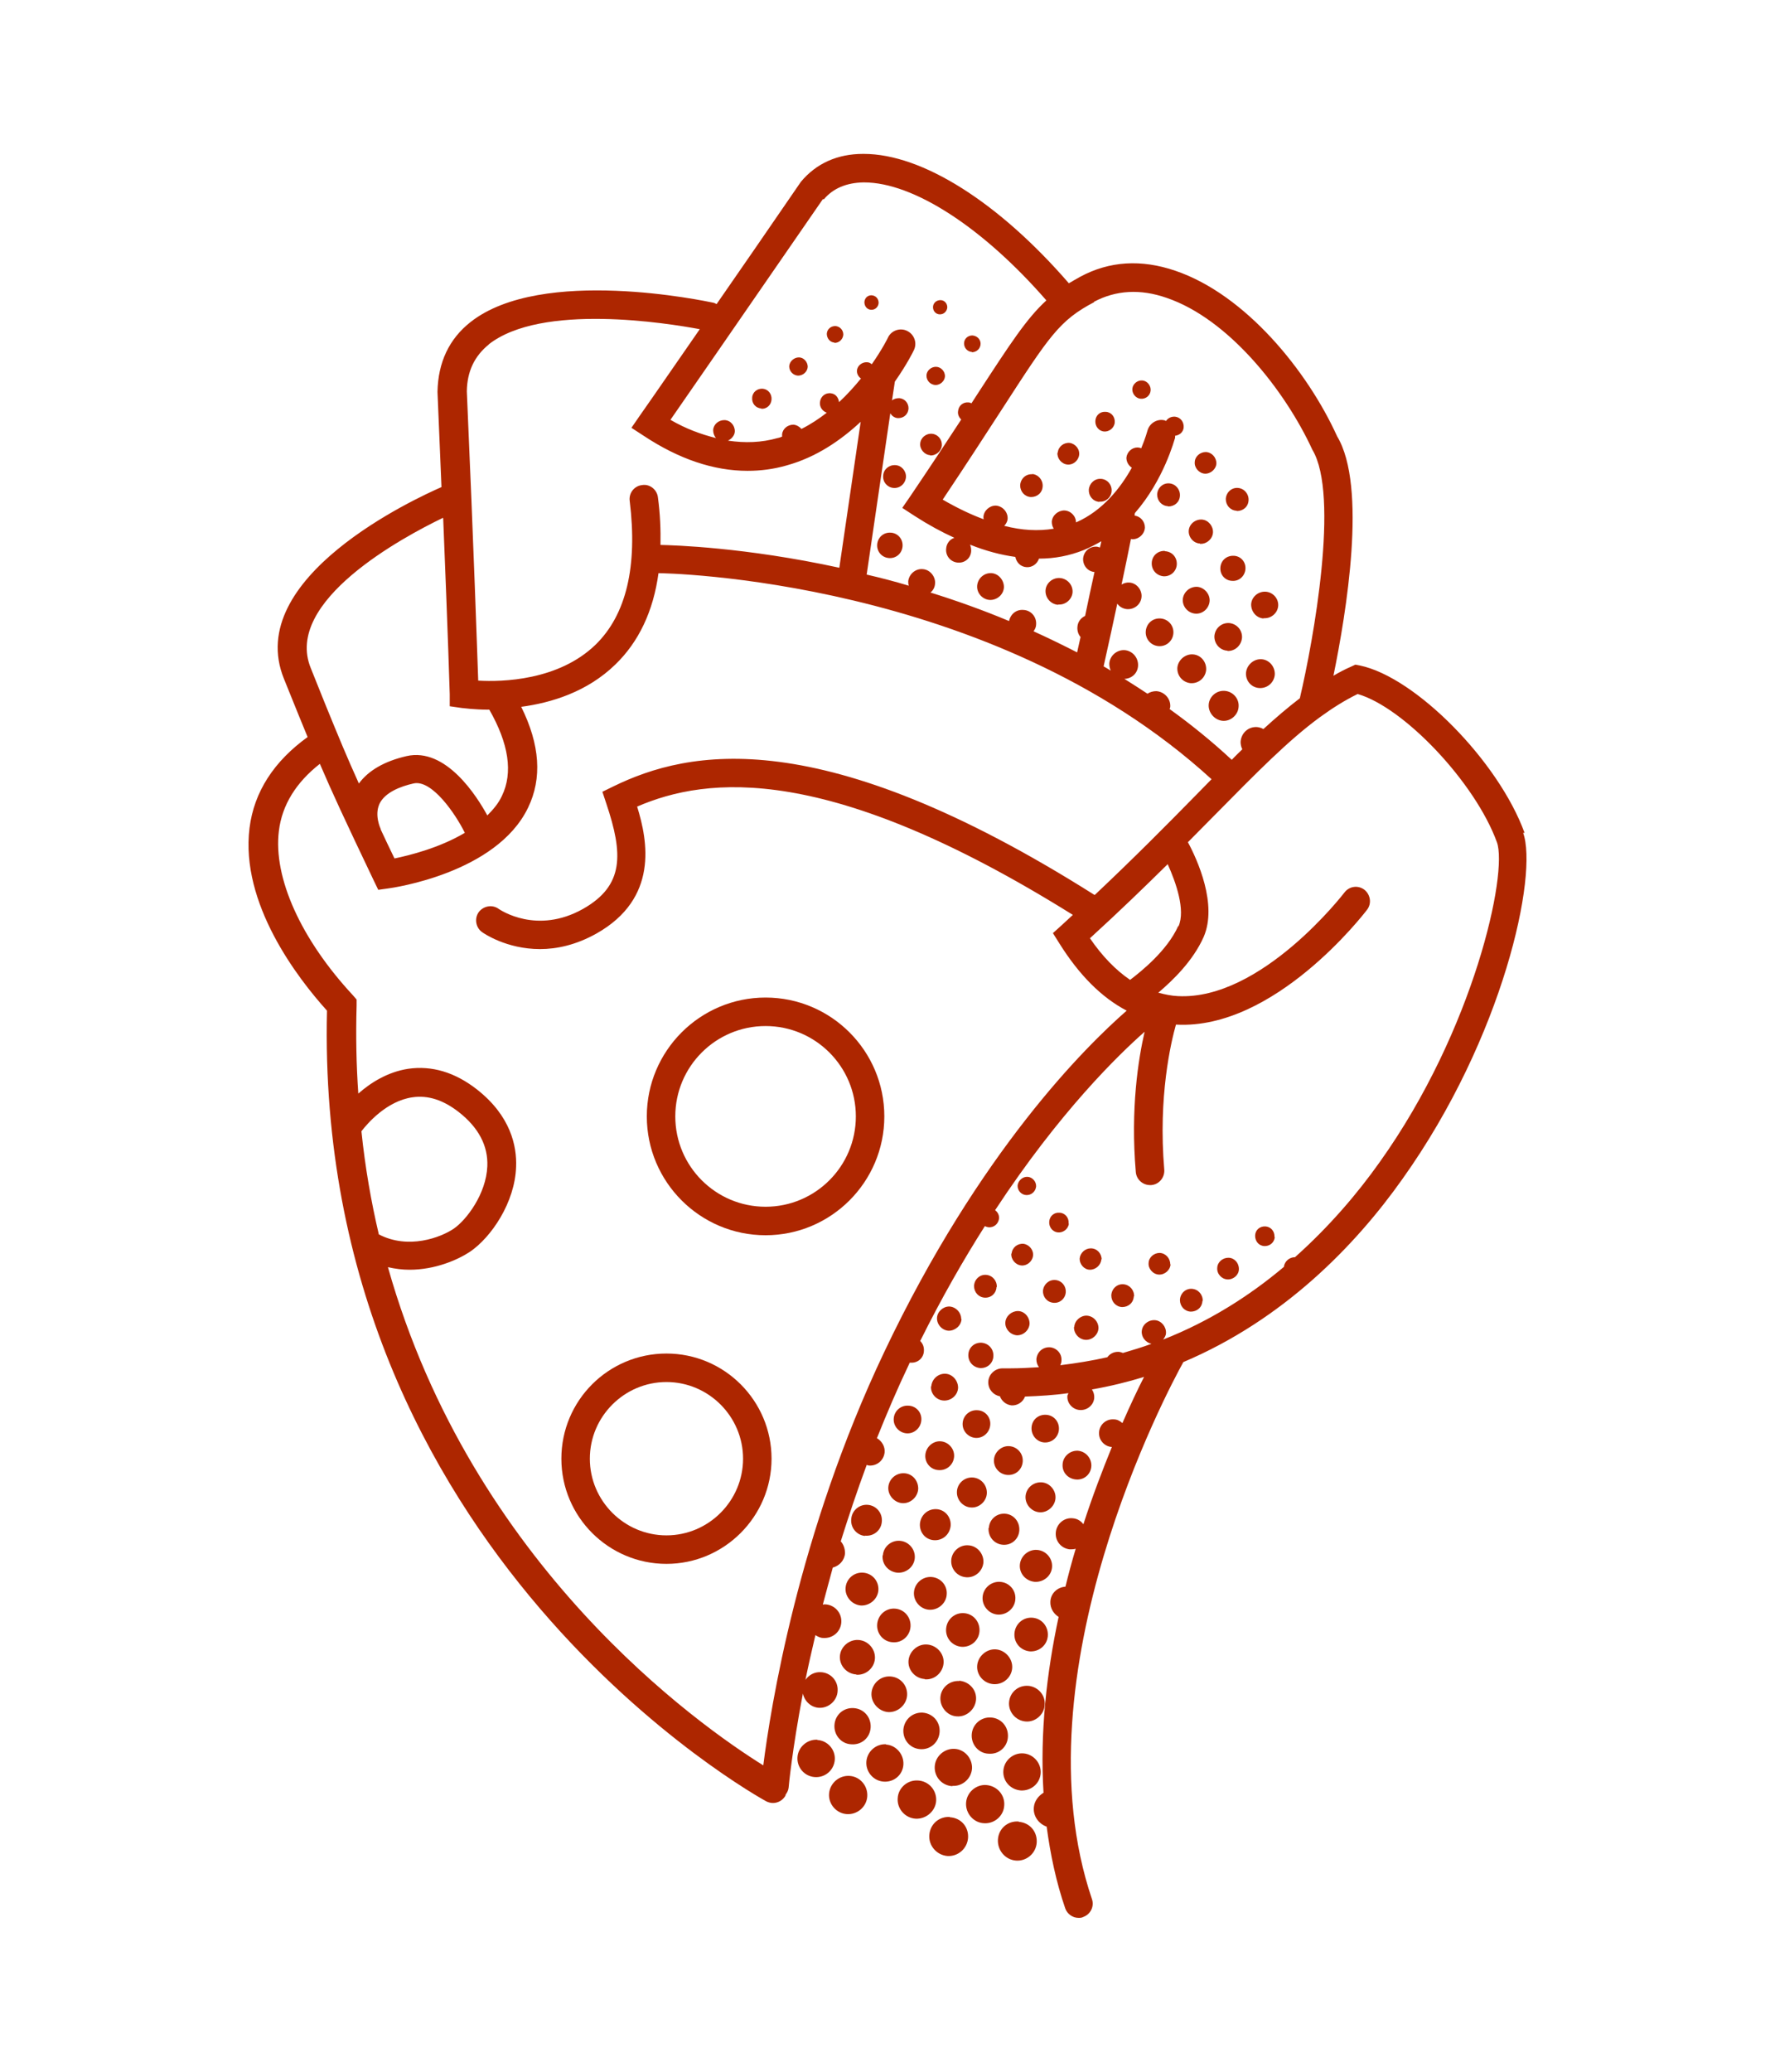
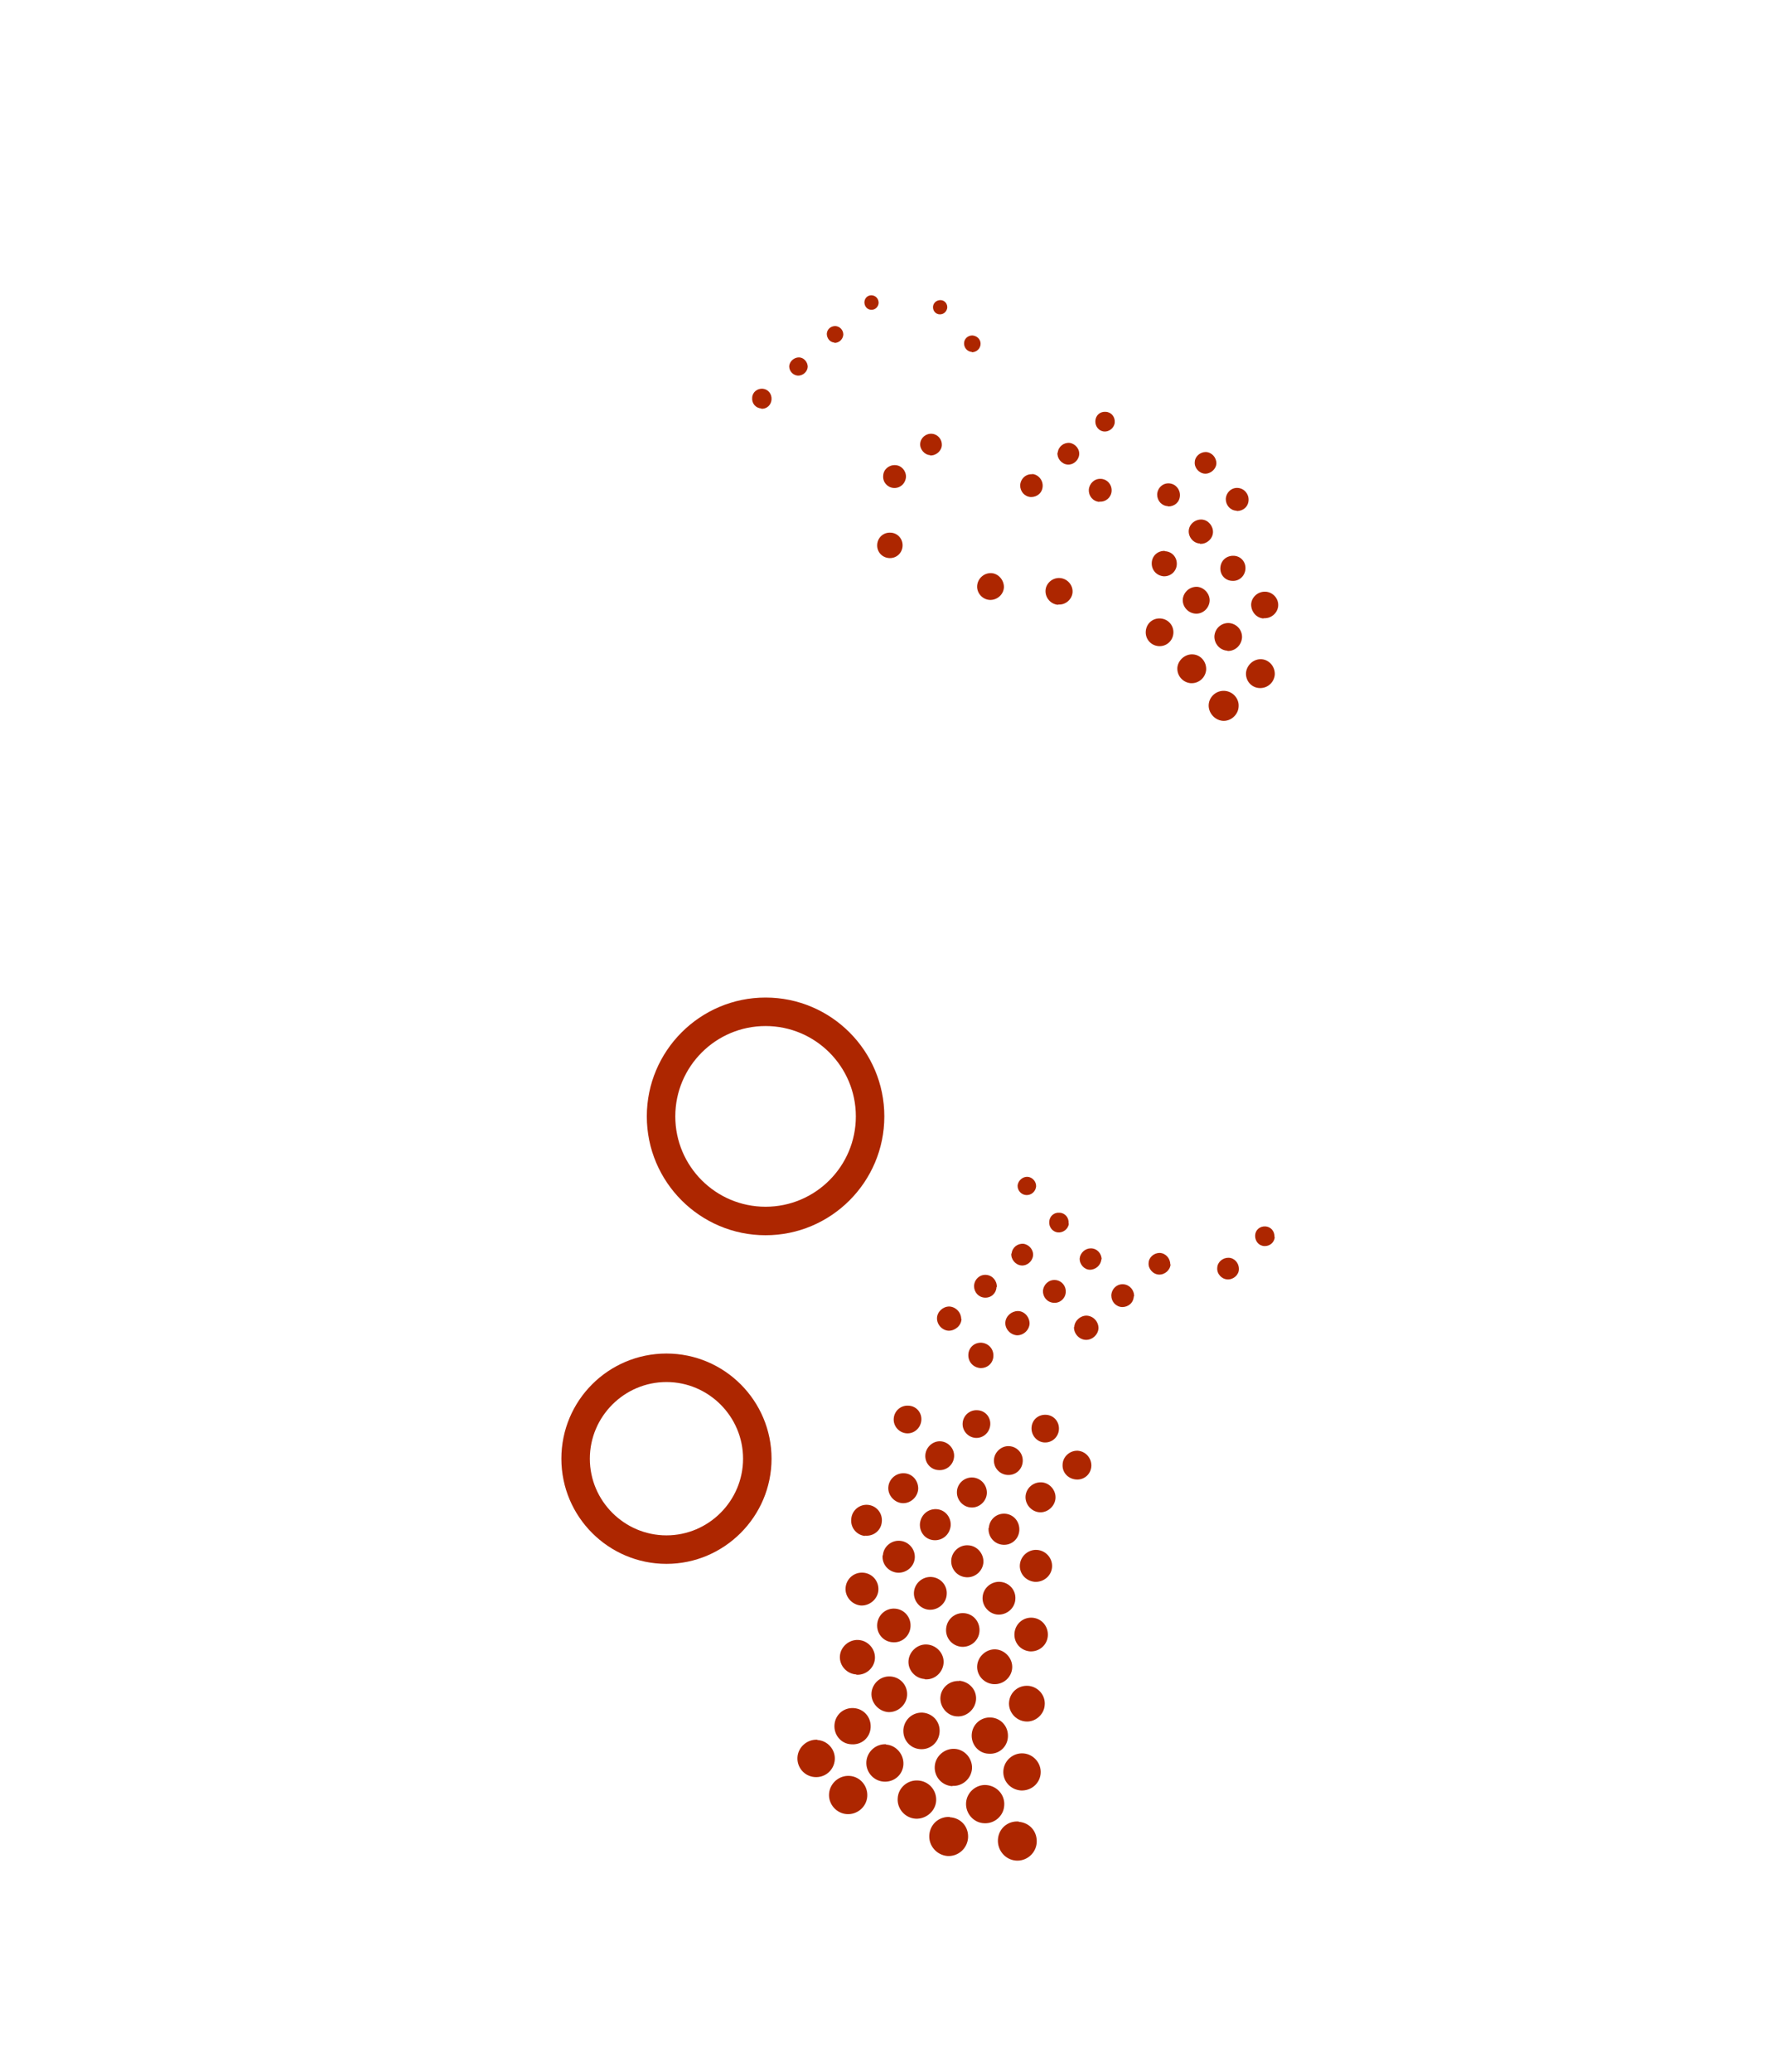
<svg xmlns="http://www.w3.org/2000/svg" width="150" height="175" viewBox="0 0 150 175" fill="none">
-   <path d="M128.834 70.347C126.644 64.328 119.64 57.202 114.923 56.215L114.538 56.142L114.177 56.311C113.672 56.528 113.166 56.792 112.685 57.081C113.768 51.785 115.549 41.096 112.998 36.858C110.495 31.345 105.272 24.893 99.328 22.871C96.44 21.884 93.745 22.052 91.29 23.376C90.953 23.569 90.64 23.737 90.327 23.93C84.406 17.093 77.933 13 72.999 13H72.927C70.785 13 68.98 13.794 67.68 15.359C64.768 19.596 62.434 22.991 60.556 25.688C60.46 25.639 60.388 25.591 60.267 25.567C59.666 25.447 45.779 22.462 39.763 27.204C37.958 28.625 37.019 30.599 36.971 33.103C37.091 36.064 37.211 38.736 37.308 41.144C35.214 42.059 20.509 48.775 23.999 57.346L25.226 60.38C25.515 61.078 25.756 61.68 25.996 62.257C23.156 64.304 21.472 66.88 21.087 69.937C20.293 76.317 25.154 82.625 27.633 85.369C26.55 131.232 64.359 151.937 64.744 152.153C64.936 152.25 65.129 152.298 65.322 152.298C65.755 152.298 66.164 152.057 66.38 151.672C66.38 151.648 66.38 151.6 66.404 151.576C66.525 151.407 66.621 151.214 66.645 150.998C66.645 150.926 66.934 147.868 67.849 143.053C67.993 143.703 68.522 144.209 69.196 144.257C70.015 144.305 70.761 143.655 70.785 142.812C70.833 141.97 70.183 141.271 69.341 141.247C68.811 141.223 68.354 141.488 68.065 141.897C68.306 140.718 68.595 139.442 68.907 138.118C69.1 138.238 69.317 138.358 69.581 138.358C70.376 138.407 71.049 137.829 71.098 137.034C71.146 136.24 70.544 135.566 69.75 135.518C69.678 135.518 69.605 135.518 69.533 135.542C69.798 134.53 70.087 133.495 70.376 132.412C70.929 132.267 71.362 131.81 71.41 131.208C71.41 130.823 71.29 130.462 71.049 130.197C71.699 128.127 72.421 125.96 73.24 123.745C73.312 123.745 73.36 123.793 73.432 123.793C74.106 123.841 74.683 123.36 74.756 122.686C74.804 122.18 74.515 121.723 74.106 121.482C74.924 119.435 75.815 117.341 76.826 115.222C76.826 115.174 76.874 115.15 76.874 115.102C76.898 115.102 76.922 115.102 76.946 115.102C77.547 115.15 78.053 114.717 78.077 114.115C78.101 113.778 77.981 113.489 77.764 113.272C79.569 109.637 81.422 106.411 83.227 103.57C83.323 103.618 83.396 103.642 83.516 103.666C83.997 103.714 84.382 103.377 84.431 102.896C84.431 102.607 84.31 102.39 84.094 102.222C89.533 93.94 94.49 89.125 96.729 87.151C96.199 89.438 95.525 93.651 95.983 98.996C96.031 99.622 96.56 100.103 97.186 100.103C97.21 100.103 97.258 100.103 97.282 100.103C97.956 100.055 98.438 99.453 98.389 98.803C97.86 92.616 98.967 87.993 99.376 86.549C99.376 86.549 99.4 86.549 99.424 86.549C107.703 86.982 115.212 77.256 115.525 76.847C115.934 76.317 115.814 75.571 115.308 75.162C114.779 74.752 114.033 74.849 113.624 75.378C113.551 75.475 106.596 84.503 99.545 84.141C98.991 84.118 98.438 83.997 97.884 83.853C99.135 82.793 100.82 81.156 101.711 79.158C102.914 76.413 101.181 72.61 100.387 71.141C101.181 70.347 101.927 69.576 102.649 68.854C106.187 65.267 108.883 62.522 111.554 60.572C112.613 59.802 113.648 59.152 114.731 58.622C118.654 59.754 124.67 66.109 126.499 71.141C127.438 73.717 124.598 86.958 116.584 98.177C114.707 100.825 112.324 103.618 109.436 106.194C108.955 106.194 108.546 106.555 108.497 107.013C105.609 109.444 102.216 111.611 98.293 113.152C98.413 112.983 98.534 112.815 98.534 112.598C98.558 112.069 98.149 111.563 97.619 111.515C97.066 111.467 96.536 111.876 96.488 112.43C96.44 112.935 96.801 113.393 97.306 113.513C96.512 113.802 95.718 114.043 94.9 114.283C94.779 114.235 94.635 114.187 94.49 114.187C94.106 114.187 93.793 114.356 93.576 114.645C92.3 114.933 90.977 115.15 89.605 115.319C89.653 115.198 89.701 115.078 89.701 114.933C89.749 114.332 89.292 113.85 88.715 113.802C88.113 113.778 87.632 114.211 87.583 114.813C87.583 115.078 87.656 115.295 87.8 115.487C87.006 115.535 86.188 115.583 85.369 115.583C85.153 115.583 84.936 115.583 84.719 115.583C84.07 115.583 83.516 116.113 83.516 116.763C83.516 117.365 83.949 117.846 84.503 117.943C84.647 118.352 85.032 118.665 85.49 118.713C85.995 118.737 86.452 118.424 86.621 117.967C87.872 117.919 89.1 117.847 90.279 117.678C90.279 117.75 90.231 117.798 90.207 117.871C90.134 118.472 90.592 119.026 91.193 119.098C91.819 119.171 92.397 118.737 92.469 118.111C92.493 117.847 92.421 117.582 92.276 117.365C93.793 117.1 95.285 116.739 96.681 116.306C96.151 117.341 95.525 118.665 94.852 120.206C94.659 120.037 94.418 119.893 94.129 119.893C93.48 119.845 92.926 120.326 92.878 120.976C92.83 121.626 93.311 122.18 93.961 122.228C93.167 124.178 92.325 126.369 91.554 128.752C91.338 128.464 91.025 128.271 90.64 128.247C89.918 128.175 89.268 128.728 89.22 129.475C89.172 130.197 89.701 130.799 90.399 130.871C90.568 130.871 90.736 130.871 90.905 130.823C90.592 131.858 90.303 132.942 90.038 134.025C89.34 134.073 88.787 134.603 88.763 135.301C88.739 135.83 89.027 136.312 89.461 136.577C88.45 141.296 87.872 146.375 88.185 151.431C87.752 151.696 87.415 152.129 87.367 152.659C87.295 153.405 87.776 154.055 88.45 154.296C88.763 156.631 89.244 158.942 90.014 161.181C90.183 161.687 90.664 162 91.145 162C91.266 162 91.41 162 91.53 161.928C92.156 161.711 92.493 161.037 92.276 160.411C85.85 141.44 98.75 117.293 100.002 115.054C108.473 111.467 114.538 105.207 118.509 99.598C127.077 87.584 129.989 73.838 128.714 70.347H128.834ZM92.445 25.495C94.298 24.508 96.368 24.387 98.582 25.158C103.828 26.939 108.594 32.982 110.904 37.99C113.215 41.818 111 54.072 109.845 58.983C108.834 59.754 107.824 60.62 106.765 61.583C106.596 61.487 106.428 61.439 106.235 61.415C105.489 61.367 104.887 61.92 104.839 62.667C104.839 62.883 104.887 63.1 104.984 63.293C104.695 63.581 104.382 63.87 104.093 64.183C102.409 62.618 100.652 61.198 98.847 59.898C98.847 59.826 98.895 59.778 98.895 59.705C98.943 59.031 98.413 58.429 97.716 58.381C97.451 58.381 97.186 58.453 96.969 58.598C96.32 58.165 95.67 57.755 95.02 57.346C95.646 57.322 96.151 56.865 96.175 56.215C96.199 55.541 95.694 54.963 95.02 54.914C94.346 54.891 93.769 55.42 93.745 56.07C93.745 56.287 93.793 56.479 93.865 56.648C93.672 56.528 93.48 56.407 93.263 56.287C93.72 54.216 94.106 52.483 94.418 50.99C94.587 51.231 94.852 51.4 95.189 51.448C95.814 51.52 96.392 51.087 96.464 50.461C96.536 49.859 96.079 49.257 95.453 49.209C95.213 49.185 94.972 49.257 94.779 49.377C95.116 47.788 95.381 46.512 95.573 45.525C95.622 45.525 95.646 45.549 95.67 45.549C96.223 45.573 96.729 45.116 96.753 44.562C96.753 44.057 96.392 43.623 95.886 43.551C95.886 43.479 95.886 43.407 95.91 43.334C98.365 40.518 99.232 37.171 99.304 36.979C99.304 36.931 99.304 36.858 99.304 36.81C99.665 36.762 99.978 36.521 100.026 36.136C100.074 35.654 99.761 35.245 99.304 35.197C98.967 35.173 98.702 35.318 98.534 35.558C98.51 35.558 98.486 35.534 98.438 35.51C97.788 35.342 97.138 35.751 96.969 36.377C96.969 36.377 96.801 37.003 96.44 37.869C96.344 37.821 96.223 37.797 96.127 37.797C95.646 37.797 95.237 38.182 95.189 38.664C95.189 39.001 95.357 39.314 95.646 39.507C94.707 41.192 93.191 43.142 90.929 44.129C90.929 43.599 90.495 43.142 89.942 43.118C89.412 43.118 88.931 43.527 88.883 44.057C88.883 44.273 88.931 44.49 89.051 44.659C87.752 44.875 86.356 44.803 84.864 44.418C85.032 44.249 85.153 44.009 85.153 43.768C85.153 43.214 84.695 42.733 84.142 42.709C83.612 42.709 83.131 43.142 83.107 43.672C83.107 43.744 83.107 43.792 83.131 43.864C82.024 43.455 80.869 42.901 79.665 42.203C81.759 39.073 83.372 36.569 84.671 34.571C88.69 28.36 89.533 27.06 92.469 25.519L92.445 25.495ZM69.629 16.828C70.4 15.913 71.531 15.432 72.975 15.408H73.023C77.186 15.408 83.059 19.211 88.426 25.375C86.765 26.891 85.369 29.034 82.626 33.247C82.457 33.512 82.265 33.801 82.096 34.066C82.024 34.041 81.952 33.993 81.855 33.993C81.398 33.945 81.013 34.258 80.965 34.716C80.917 35.005 81.037 35.245 81.23 35.438C80.05 37.243 78.655 39.362 76.946 41.89L76.248 42.901L77.283 43.575C78.438 44.322 79.545 44.923 80.652 45.429C80.267 45.549 79.978 45.91 79.954 46.368C79.906 46.97 80.339 47.475 80.941 47.523C81.543 47.572 82.048 47.138 82.072 46.536C82.072 46.344 82.048 46.175 81.976 46.007C83.299 46.536 84.575 46.873 85.802 47.042C85.899 47.523 86.26 47.885 86.765 47.909C87.246 47.933 87.656 47.62 87.8 47.187C89.124 47.187 90.375 46.946 91.579 46.464C92.108 46.248 92.613 45.983 93.071 45.718C93.046 45.886 92.998 46.055 92.95 46.248C92.854 46.224 92.758 46.175 92.662 46.175C92.06 46.151 91.579 46.585 91.53 47.187C91.506 47.764 91.915 48.27 92.493 48.318C92.228 49.498 91.963 50.774 91.699 52.026C91.338 52.194 91.073 52.531 91.049 52.965C91.025 53.277 91.121 53.59 91.314 53.807C91.218 54.264 91.121 54.698 91.025 55.107C89.797 54.481 88.57 53.879 87.343 53.326C87.463 53.157 87.559 52.965 87.559 52.748C87.607 52.098 87.126 51.544 86.476 51.52C85.875 51.472 85.393 51.881 85.273 52.459C83.035 51.52 80.796 50.725 78.63 50.051C78.847 49.883 78.992 49.618 79.016 49.329C79.088 48.727 78.606 48.125 78.005 48.077C77.379 48.005 76.826 48.486 76.753 49.088C76.753 49.233 76.753 49.353 76.801 49.474C75.598 49.112 74.395 48.8 73.24 48.535L75.237 34.908C75.382 35.149 75.622 35.318 75.911 35.318C76.392 35.318 76.753 34.98 76.777 34.499C76.777 34.041 76.465 33.68 76.007 33.632C75.766 33.632 75.55 33.68 75.382 33.825L75.622 32.236C76.633 30.791 77.186 29.684 77.235 29.564C77.523 28.962 77.259 28.239 76.657 27.951C76.079 27.662 75.333 27.902 75.044 28.504C75.044 28.528 74.563 29.491 73.673 30.767C73.552 30.671 73.432 30.599 73.264 30.599C72.854 30.575 72.445 30.888 72.421 31.297C72.397 31.562 72.542 31.827 72.758 31.971C72.229 32.621 71.603 33.319 70.905 33.969C70.857 33.584 70.616 33.271 70.231 33.223C69.75 33.151 69.341 33.488 69.293 33.969C69.244 34.379 69.509 34.74 69.87 34.86C69.22 35.366 68.498 35.847 67.728 36.232C67.56 36.04 67.319 35.895 67.054 35.871C66.573 35.871 66.14 36.208 66.092 36.69C66.092 36.762 66.092 36.81 66.092 36.882C65.971 36.931 65.851 36.979 65.707 37.003C64.359 37.388 62.963 37.436 61.519 37.219C61.832 37.075 62.097 36.762 62.097 36.425C62.097 35.919 61.712 35.486 61.206 35.486C60.725 35.486 60.292 35.847 60.267 36.329C60.267 36.569 60.34 36.81 60.508 37.003C59.257 36.69 57.981 36.232 56.657 35.462C58.077 33.416 61.808 28.023 69.533 16.828H69.629ZM41.279 29.106C45.755 25.567 56.417 27.3 59.136 27.806C55.382 33.247 54.058 35.125 54.058 35.125L53.36 36.136L54.395 36.81C57.38 38.784 60.316 39.771 63.18 39.771C64.287 39.771 65.394 39.627 66.477 39.314C69.004 38.616 71.073 37.171 72.734 35.63L70.929 47.957C62.939 46.224 56.922 46.055 55.815 46.031C55.839 44.755 55.791 43.431 55.599 42.01C55.526 41.36 54.901 40.855 54.251 40.975C53.601 41.047 53.12 41.649 53.216 42.323C53.89 47.837 52.927 51.929 50.328 54.457C47.199 57.49 42.434 57.611 40.412 57.49C40.316 54.77 40.051 46.777 39.45 33.054C39.474 31.369 40.099 30.069 41.327 29.082L41.279 29.106ZM37.452 43.768C37.861 53.759 38.006 58.574 38.006 58.646V59.657L39.017 59.802C39.113 59.802 40.027 59.946 41.351 59.946C42.987 62.811 43.373 65.267 42.41 67.241C42.121 67.867 41.664 68.397 41.182 68.878C40.316 67.289 37.693 63.1 34.347 63.87C32.47 64.304 31.122 65.098 30.328 66.182C29.294 63.895 28.668 62.378 27.488 59.489L26.261 56.431C23.951 50.774 34.083 45.357 37.428 43.744L37.452 43.768ZM32.181 70.106C32.181 70.106 32.181 70.034 32.157 69.986C32.157 69.986 31.628 68.878 32.061 67.915C32.518 66.928 33.866 66.422 34.925 66.182C36.489 65.796 38.511 68.782 39.281 70.347C37.139 71.623 34.612 72.249 33.337 72.513C32.904 71.623 32.518 70.804 32.181 70.082V70.106ZM30.545 95.553C31.026 94.927 32.663 93.001 34.853 92.688C36.153 92.496 37.452 92.905 38.776 93.94C40.436 95.24 41.255 96.781 41.182 98.514C41.086 100.85 39.426 103.04 38.343 103.787C37.236 104.533 34.516 105.568 32.013 104.268C31.363 101.5 30.858 98.611 30.545 95.577V95.553ZM99.569 78.219C98.63 80.314 96.416 82.071 95.501 82.769C94.298 81.951 93.143 80.771 92.108 79.254C94.587 76.991 96.729 74.921 98.678 72.995C99.376 74.536 100.194 76.871 99.593 78.243L99.569 78.219ZM92.493 75.595C69.293 60.933 58.174 63.341 51.844 66.422L50.906 66.88L51.242 67.891C52.662 72.128 52.759 74.8 49.269 76.775C45.37 78.965 42.29 76.871 42.145 76.775C41.616 76.389 40.87 76.51 40.461 77.039C40.075 77.569 40.196 78.34 40.725 78.725C40.846 78.821 42.795 80.169 45.635 80.169C47.031 80.169 48.667 79.832 50.424 78.845C55.647 75.884 54.756 71.069 53.842 68.132C59.762 65.58 69.99 64.376 90.664 77.28C90.351 77.569 90.062 77.834 89.725 78.147L88.979 78.821L89.509 79.664C91.193 82.36 93.095 84.262 95.213 85.369C91.771 88.379 82.794 97.214 74.732 114.187C67.415 129.571 65.105 144.377 64.503 149.12C59.088 145.749 39.907 132.267 32.783 107.037C33.409 107.181 34.011 107.254 34.612 107.254C36.754 107.254 38.656 106.435 39.714 105.737C41.519 104.509 43.517 101.572 43.613 98.562C43.685 96.805 43.156 94.253 40.292 92.014C38.439 90.57 36.489 89.992 34.492 90.281C32.759 90.546 31.315 91.46 30.28 92.375C30.112 89.968 30.064 87.512 30.136 84.936V84.43L29.823 84.069C25.419 79.326 23.084 74.126 23.566 70.202C23.83 67.987 25.034 66.085 27.031 64.52C28.042 66.88 29.053 69.071 31.58 74.367L31.965 75.162L32.831 75.041C33.192 74.993 41.953 73.765 44.624 68.228C45.827 65.748 45.635 62.907 44.046 59.705C46.574 59.368 49.606 58.453 51.989 56.142C53.986 54.216 55.213 51.616 55.647 48.414C55.935 48.414 83.733 48.775 102.384 65.82C101.951 66.254 101.518 66.711 101.061 67.169C98.606 69.672 95.862 72.441 92.541 75.571L92.493 75.595Z" fill="#AD2600" />
  <path d="M64.696 104.34C70.231 104.34 74.732 99.838 74.732 94.301C74.732 88.764 70.231 84.262 64.696 84.262C59.16 84.262 54.66 88.764 54.66 94.301C54.66 99.838 59.16 104.34 64.696 104.34ZM64.696 86.669C68.907 86.669 72.325 90.088 72.325 94.301C72.325 98.514 68.907 101.933 64.696 101.933C60.484 101.933 57.067 98.514 57.067 94.301C57.067 90.088 60.484 86.669 64.696 86.669Z" fill="#AD2600" />
  <path d="M56.321 132.099C61.206 132.099 65.201 128.102 65.201 123.215C65.201 118.328 61.23 114.332 56.321 114.332C51.411 114.332 47.44 118.304 47.44 123.215C47.44 128.127 51.435 132.099 56.321 132.099ZM56.321 116.739C59.882 116.739 62.794 119.652 62.794 123.215C62.794 126.778 59.882 129.691 56.321 129.691C52.759 129.691 49.846 126.778 49.846 123.215C49.846 119.652 52.759 116.739 56.321 116.739Z" fill="#AD2600" />
  <path d="M86.091 153.863C85.177 153.79 84.406 154.44 84.334 155.355C84.262 156.27 84.936 157.089 85.85 157.161C86.741 157.233 87.535 156.559 87.607 155.668C87.68 154.729 87.03 153.959 86.091 153.887V153.863Z" fill="#AD2600" />
  <path d="M80.267 153.477C79.353 153.429 78.606 154.079 78.534 154.994C78.462 155.909 79.16 156.704 80.075 156.776C80.965 156.824 81.735 156.15 81.807 155.259C81.879 154.32 81.206 153.55 80.267 153.502V153.477Z" fill="#AD2600" />
  <path d="M71.82 150.011C70.929 149.938 70.135 150.613 70.063 151.503C69.99 152.394 70.688 153.189 71.579 153.237C72.445 153.285 73.216 152.635 73.288 151.768C73.36 150.877 72.71 150.083 71.82 150.011Z" fill="#AD2600" />
  <path d="M83.372 150.781C82.481 150.709 81.687 151.407 81.639 152.298C81.591 153.189 82.289 153.983 83.179 154.007C84.046 154.055 84.816 153.381 84.864 152.514C84.936 151.624 84.262 150.853 83.348 150.781H83.372Z" fill="#AD2600" />
  <path d="M77.547 150.396C76.681 150.348 75.911 151.022 75.863 151.889C75.791 152.779 76.489 153.574 77.379 153.622C78.269 153.67 79.064 152.972 79.112 152.105C79.16 151.214 78.486 150.444 77.572 150.396H77.547Z" fill="#AD2600" />
  <path d="M69.076 146.953C68.21 146.905 67.439 147.579 67.391 148.446C67.343 149.288 67.969 150.035 68.835 150.107C69.726 150.179 70.472 149.529 70.544 148.662C70.616 147.796 69.942 147.025 69.076 146.977V146.953Z" fill="#AD2600" />
  <path d="M86.26 151.238C87.15 151.287 87.896 150.637 87.944 149.77C87.993 148.927 87.343 148.181 86.5 148.109C85.634 148.037 84.864 148.687 84.792 149.553C84.719 150.42 85.369 151.166 86.26 151.238Z" fill="#AD2600" />
  <path d="M80.484 150.853C81.35 150.901 82.096 150.227 82.144 149.361C82.168 148.518 81.519 147.772 80.676 147.724C79.81 147.675 79.04 148.349 78.992 149.216C78.943 150.083 79.593 150.829 80.484 150.877V150.853Z" fill="#AD2600" />
  <path d="M74.876 147.338C74.034 147.29 73.288 147.94 73.216 148.783C73.143 149.65 73.793 150.42 74.659 150.492C75.55 150.564 76.296 149.914 76.344 149.048C76.392 148.181 75.718 147.411 74.876 147.362V147.338Z" fill="#AD2600" />
  <path d="M83.54 148.133C84.406 148.205 85.129 147.579 85.177 146.712C85.225 145.846 84.599 145.123 83.733 145.075C82.89 145.027 82.192 145.653 82.12 146.472C82.048 147.338 82.674 148.085 83.516 148.133H83.54Z" fill="#AD2600" />
  <path d="M77.74 147.748C78.606 147.82 79.328 147.194 79.401 146.327C79.473 145.46 78.847 144.738 77.981 144.666C77.138 144.618 76.44 145.22 76.344 146.062C76.272 146.929 76.874 147.675 77.74 147.748Z" fill="#AD2600" />
  <path d="M71.94 147.338C72.806 147.411 73.528 146.785 73.576 145.918C73.625 145.051 72.999 144.329 72.132 144.281C71.29 144.233 70.592 144.835 70.52 145.677C70.448 146.544 71.073 147.29 71.916 147.338H71.94Z" fill="#AD2600" />
  <path d="M81.061 141.994C80.243 141.946 79.545 142.547 79.473 143.342C79.401 144.16 80.026 144.931 80.845 144.979C81.663 145.051 82.409 144.401 82.481 143.583C82.553 142.74 81.904 142.042 81.061 141.97V141.994Z" fill="#AD2600" />
  <path d="M86.909 142.403C86.067 142.331 85.345 142.933 85.273 143.775C85.201 144.594 85.826 145.34 86.669 145.412C87.463 145.485 88.209 144.859 88.281 144.064C88.378 143.222 87.752 142.499 86.934 142.403H86.909Z" fill="#AD2600" />
  <path d="M75.237 141.608C74.419 141.56 73.721 142.186 73.649 142.981C73.576 143.799 74.226 144.546 75.044 144.618C75.863 144.666 76.609 144.016 76.657 143.197C76.705 142.355 76.079 141.657 75.237 141.608Z" fill="#AD2600" />
  <path d="M84.142 139.321C83.348 139.273 82.626 139.923 82.577 140.718C82.529 141.512 83.155 142.21 83.973 142.259C84.792 142.307 85.49 141.681 85.538 140.886C85.586 140.092 84.936 139.37 84.142 139.321Z" fill="#AD2600" />
  <path d="M72.373 141.464C73.191 141.512 73.889 140.886 73.938 140.092C73.986 139.297 73.36 138.575 72.542 138.527C71.747 138.479 71.025 139.105 70.977 139.899C70.929 140.694 71.555 141.392 72.373 141.44V141.464Z" fill="#AD2600" />
  <path d="M78.149 141.849C78.967 141.921 79.665 141.296 79.738 140.501C79.81 139.707 79.184 138.984 78.366 138.912C77.572 138.84 76.85 139.466 76.777 140.26C76.705 141.055 77.331 141.777 78.149 141.825V141.849Z" fill="#AD2600" />
  <path d="M81.254 139.105C82.024 139.153 82.698 138.599 82.77 137.829C82.842 137.034 82.289 136.336 81.495 136.264C80.7 136.192 80.026 136.769 79.954 137.564C79.882 138.358 80.46 139.032 81.254 139.105Z" fill="#AD2600" />
  <path d="M87.27 136.649C86.476 136.577 85.802 137.155 85.73 137.949C85.658 138.744 86.236 139.418 87.03 139.49C87.8 139.538 88.474 138.984 88.546 138.214C88.618 137.419 88.065 136.721 87.27 136.649Z" fill="#AD2600" />
  <path d="M75.43 138.72C76.224 138.792 76.898 138.19 76.946 137.395C76.994 136.601 76.416 135.927 75.622 135.879C74.852 135.831 74.202 136.408 74.13 137.179C74.058 137.973 74.635 138.671 75.43 138.72Z" fill="#AD2600" />
  <path d="M84.527 133.616C83.757 133.567 83.083 134.145 83.035 134.916C82.987 135.686 83.612 136.36 84.358 136.384C85.105 136.408 85.754 135.831 85.802 135.108C85.875 134.338 85.297 133.664 84.503 133.616H84.527Z" fill="#AD2600" />
  <path d="M78.727 133.206C77.957 133.158 77.283 133.736 77.235 134.506C77.186 135.277 77.812 135.951 78.558 135.975C79.304 135.999 79.954 135.421 80.002 134.699C80.075 133.929 79.497 133.254 78.703 133.206H78.727Z" fill="#AD2600" />
  <path d="M72.734 135.614C73.456 135.662 74.154 135.108 74.226 134.362C74.299 133.592 73.745 132.917 72.975 132.845C72.205 132.773 71.531 133.327 71.459 134.097C71.386 134.868 71.988 135.542 72.734 135.614Z" fill="#AD2600" />
  <path d="M81.855 130.534C81.109 130.462 80.436 131.04 80.387 131.786C80.339 132.532 80.893 133.182 81.663 133.23C82.409 133.279 83.059 132.701 83.107 131.954C83.131 131.232 82.578 130.582 81.855 130.534Z" fill="#AD2600" />
  <path d="M86.188 132.147C86.115 132.893 86.669 133.543 87.439 133.616C88.185 133.664 88.859 133.11 88.907 132.364C88.955 131.617 88.378 130.967 87.632 130.919C86.909 130.871 86.26 131.425 86.188 132.147Z" fill="#AD2600" />
  <path d="M74.587 131.377C74.515 132.123 75.069 132.773 75.839 132.845C76.585 132.893 77.259 132.34 77.307 131.593C77.355 130.847 76.777 130.197 76.031 130.149C75.309 130.101 74.659 130.654 74.611 131.377H74.587Z" fill="#AD2600" />
  <path d="M73.095 129.715C73.817 129.788 74.443 129.282 74.515 128.584C74.611 127.838 74.082 127.188 73.36 127.115C72.662 127.043 72.012 127.549 71.94 128.271C71.844 129.017 72.373 129.667 73.095 129.74V129.715Z" fill="#AD2600" />
  <path d="M83.54 129.065C83.492 129.812 84.022 130.438 84.767 130.486C85.49 130.534 86.091 130.004 86.139 129.282C86.188 128.536 85.658 127.91 84.936 127.862C84.214 127.814 83.612 128.343 83.564 129.065H83.54Z" fill="#AD2600" />
  <path d="M77.74 128.704C77.692 129.451 78.221 130.077 78.967 130.101C79.689 130.125 80.267 129.595 80.339 128.873C80.387 128.127 79.834 127.501 79.112 127.476C78.39 127.452 77.812 127.982 77.74 128.704Z" fill="#AD2600" />
  <path d="M75.069 125.623C75.02 126.297 75.574 126.923 76.248 126.971C76.946 127.019 77.572 126.441 77.596 125.743C77.596 125.045 77.09 124.467 76.392 124.443C75.694 124.419 75.117 124.949 75.069 125.623Z" fill="#AD2600" />
  <path d="M86.669 126.345C86.597 127.043 87.15 127.693 87.848 127.741C88.522 127.789 89.148 127.236 89.196 126.562C89.244 125.888 88.715 125.262 88.041 125.213C87.343 125.165 86.741 125.671 86.669 126.345Z" fill="#AD2600" />
  <path d="M80.869 125.984C80.821 126.658 81.35 127.284 82.024 127.332C82.722 127.404 83.372 126.826 83.396 126.128C83.42 125.43 82.89 124.852 82.216 124.804C81.519 124.756 80.917 125.286 80.869 125.96V125.984Z" fill="#AD2600" />
  <path d="M78.197 122.902C78.149 123.576 78.655 124.154 79.328 124.178C80.002 124.226 80.58 123.721 80.628 123.047C80.676 122.373 80.147 121.795 79.497 121.747C78.847 121.698 78.245 122.228 78.197 122.902Z" fill="#AD2600" />
  <path d="M92.228 123.841C92.252 123.167 91.747 122.589 91.073 122.541C90.399 122.517 89.822 123.047 89.797 123.697C89.749 124.371 90.255 124.925 90.953 124.973C91.627 125.021 92.204 124.515 92.228 123.817V123.841Z" fill="#AD2600" />
  <path d="M85.297 122.156C84.647 122.108 84.046 122.637 83.997 123.287C83.949 123.962 84.455 124.539 85.129 124.587C85.802 124.636 86.38 124.154 86.428 123.456C86.476 122.782 85.971 122.204 85.297 122.156Z" fill="#AD2600" />
  <path d="M89.485 120.76C89.533 120.11 89.076 119.556 88.426 119.508C87.752 119.46 87.222 119.917 87.174 120.567C87.126 121.217 87.607 121.795 88.233 121.843C88.883 121.891 89.436 121.41 89.485 120.76Z" fill="#AD2600" />
  <path d="M76.777 118.737C76.127 118.689 75.574 119.171 75.526 119.821C75.478 120.471 75.983 121.024 76.609 121.073C77.259 121.121 77.812 120.615 77.86 119.965C77.909 119.315 77.427 118.761 76.777 118.737Z" fill="#AD2600" />
  <path d="M81.35 120.206C81.302 120.856 81.807 121.41 82.433 121.458C83.083 121.506 83.636 121 83.684 120.35C83.733 119.7 83.251 119.147 82.602 119.122C81.952 119.074 81.398 119.556 81.35 120.206Z" fill="#AD2600" />
-   <path d="M78.679 117.1C78.63 117.726 79.136 118.28 79.762 118.304C80.387 118.328 80.941 117.846 80.965 117.221C80.965 116.619 80.508 116.089 79.93 116.041C79.304 115.993 78.751 116.474 78.703 117.1H78.679Z" fill="#AD2600" />
  <path d="M81.831 114.428C81.807 115.03 82.24 115.511 82.842 115.559C83.444 115.583 83.925 115.15 83.949 114.548C83.973 113.946 83.54 113.465 82.939 113.417C82.337 113.393 81.855 113.826 81.831 114.428Z" fill="#AD2600" />
  <path d="M90.76 112.093C90.736 112.646 91.193 113.152 91.747 113.176C92.3 113.2 92.806 112.743 92.83 112.189C92.83 111.635 92.397 111.154 91.819 111.13C91.29 111.13 90.808 111.563 90.784 112.093H90.76Z" fill="#AD2600" />
  <path d="M81.23 111.418C81.23 110.865 80.772 110.383 80.219 110.359C79.689 110.359 79.208 110.793 79.184 111.322C79.16 111.876 79.617 112.381 80.171 112.406C80.724 112.406 81.23 111.972 81.254 111.418H81.23Z" fill="#AD2600" />
  <path d="M84.96 111.683C84.912 112.237 85.369 112.743 85.923 112.791C86.476 112.815 86.982 112.357 87.006 111.804C87.006 111.25 86.573 110.744 86.019 110.744C85.49 110.744 85.008 111.154 84.96 111.683Z" fill="#AD2600" />
-   <path d="M101.638 109.902C101.662 109.372 101.277 108.915 100.748 108.867C100.194 108.818 99.737 109.252 99.713 109.805C99.713 110.335 100.098 110.768 100.628 110.793C101.157 110.793 101.59 110.431 101.614 109.878L101.638 109.902Z" fill="#AD2600" />
  <path d="M95.838 109.517C95.862 108.987 95.477 108.529 94.948 108.481C94.394 108.433 93.937 108.867 93.913 109.42C93.913 109.95 94.298 110.383 94.828 110.407C95.357 110.407 95.79 110.046 95.814 109.492L95.838 109.517Z" fill="#AD2600" />
  <path d="M84.238 108.722C84.262 108.192 83.877 107.735 83.348 107.687C82.794 107.639 82.337 108.072 82.313 108.626C82.313 109.155 82.698 109.589 83.227 109.613C83.757 109.637 84.19 109.252 84.214 108.698L84.238 108.722Z" fill="#AD2600" />
  <path d="M88.137 109.011C88.113 109.541 88.474 109.998 89.027 110.046C89.557 110.094 90.014 109.709 90.062 109.18C90.11 108.626 89.701 108.144 89.148 108.12C88.618 108.096 88.185 108.505 88.137 109.035V109.011Z" fill="#AD2600" />
  <path d="M93.095 106.387C93.095 105.881 92.71 105.448 92.18 105.448C91.699 105.448 91.29 105.833 91.242 106.291C91.218 106.796 91.627 107.254 92.108 107.254C92.613 107.254 93.046 106.844 93.071 106.363L93.095 106.387Z" fill="#AD2600" />
  <path d="M98.895 106.796C98.895 106.291 98.51 105.857 98.004 105.833C97.523 105.833 97.09 106.194 97.066 106.676C97.018 107.157 97.427 107.639 97.932 107.663C98.438 107.687 98.895 107.278 98.919 106.796H98.895Z" fill="#AD2600" />
  <path d="M85.466 105.881C85.417 106.363 85.802 106.844 86.308 106.892C86.765 106.941 87.222 106.579 87.295 106.098C87.367 105.592 86.982 105.135 86.5 105.063C85.995 105.015 85.538 105.376 85.49 105.881H85.466Z" fill="#AD2600" />
  <path d="M104.695 107.181C104.695 106.676 104.31 106.242 103.804 106.242C103.323 106.242 102.89 106.603 102.866 107.085C102.818 107.591 103.227 108.048 103.732 108.072C104.238 108.096 104.695 107.687 104.695 107.205V107.181Z" fill="#AD2600" />
  <path d="M90.303 103.353C90.351 102.872 90.014 102.463 89.557 102.439C89.076 102.39 88.69 102.727 88.666 103.209C88.642 103.666 88.955 104.052 89.388 104.1C89.846 104.148 90.279 103.811 90.327 103.353H90.303Z" fill="#AD2600" />
  <path d="M107.703 104.485C107.727 104.003 107.39 103.618 106.933 103.594C106.452 103.57 106.067 103.907 106.067 104.389C106.067 104.87 106.404 105.255 106.885 105.255C107.342 105.255 107.703 104.918 107.727 104.485H107.703Z" fill="#AD2600" />
  <path d="M87.559 100.224C87.583 99.814 87.246 99.429 86.837 99.405C86.428 99.381 86.043 99.718 85.995 100.127C85.971 100.561 86.308 100.922 86.717 100.946C87.15 100.97 87.511 100.657 87.559 100.224Z" fill="#AD2600" />
  <path d="M103.492 58.357C102.794 58.309 102.192 58.839 102.144 59.513C102.096 60.187 102.625 60.813 103.299 60.885C103.997 60.957 104.647 60.38 104.671 59.681C104.719 59.007 104.189 58.405 103.492 58.357Z" fill="#AD2600" />
  <path d="M106.404 58.117C107.078 58.165 107.655 57.683 107.727 57.009C107.775 56.335 107.27 55.733 106.62 55.685C105.97 55.637 105.369 56.142 105.297 56.816C105.248 57.49 105.73 58.068 106.404 58.117Z" fill="#AD2600" />
  <path d="M100.82 55.276C100.17 55.227 99.569 55.733 99.496 56.383C99.448 57.057 99.93 57.635 100.604 57.707C101.277 57.755 101.855 57.274 101.927 56.6C101.975 55.926 101.494 55.324 100.82 55.276Z" fill="#AD2600" />
  <path d="M98.076 52.242C97.403 52.194 96.873 52.676 96.825 53.326C96.777 53.976 97.258 54.529 97.908 54.578C98.558 54.626 99.111 54.144 99.159 53.494C99.208 52.844 98.726 52.29 98.076 52.242Z" fill="#AD2600" />
  <path d="M103.732 54.987C104.382 55.011 104.911 54.505 104.96 53.855C104.984 53.205 104.502 52.676 103.853 52.627C103.203 52.603 102.673 53.085 102.625 53.735C102.601 54.385 103.106 54.939 103.732 54.963V54.987Z" fill="#AD2600" />
  <path d="M106.789 52.218C107.414 52.266 107.968 51.785 108.016 51.183C108.064 50.557 107.559 50.003 106.933 49.979C106.307 49.955 105.754 50.437 105.73 51.062C105.73 51.664 106.163 52.194 106.765 52.242L106.789 52.218Z" fill="#AD2600" />
  <path d="M101.013 51.833C101.614 51.881 102.144 51.424 102.216 50.822C102.288 50.22 101.807 49.642 101.205 49.57C100.579 49.522 100.026 49.979 99.954 50.605C99.906 51.231 100.387 51.785 101.013 51.833Z" fill="#AD2600" />
  <path d="M83.636 50.677C84.262 50.701 84.816 50.22 84.84 49.594C84.84 48.992 84.382 48.462 83.805 48.414C83.179 48.366 82.626 48.848 82.577 49.474C82.529 50.099 83.035 50.653 83.66 50.677H83.636Z" fill="#AD2600" />
  <path d="M89.436 51.062C90.062 51.111 90.616 50.605 90.64 50.003C90.664 49.377 90.159 48.848 89.533 48.824C88.907 48.8 88.353 49.305 88.353 49.931C88.353 50.533 88.811 51.038 89.412 51.087L89.436 51.062Z" fill="#AD2600" />
  <path d="M104.117 49.064C104.719 49.112 105.2 48.655 105.248 48.077C105.297 47.475 104.863 46.97 104.262 46.946C103.66 46.922 103.179 47.331 103.131 47.933C103.082 48.535 103.516 49.04 104.117 49.064Z" fill="#AD2600" />
  <path d="M98.438 46.536C97.836 46.512 97.355 46.946 97.33 47.548C97.306 48.15 97.74 48.631 98.341 48.679C98.943 48.703 99.424 48.246 99.448 47.668C99.472 47.066 99.039 46.585 98.438 46.56V46.536Z" fill="#AD2600" />
  <path d="M75.285 44.996C74.683 44.947 74.178 45.381 74.13 45.983C74.082 46.585 74.515 47.09 75.117 47.138C75.718 47.187 76.224 46.753 76.272 46.151C76.32 45.549 75.887 45.044 75.309 44.996H75.285Z" fill="#AD2600" />
  <path d="M101.398 45.935C101.951 45.983 102.481 45.525 102.505 44.972C102.529 44.442 102.12 43.936 101.59 43.888C101.037 43.84 100.507 44.249 100.459 44.803C100.411 45.357 100.844 45.886 101.398 45.91V45.935Z" fill="#AD2600" />
  <path d="M104.526 43.166C105.056 43.166 105.489 42.805 105.513 42.251C105.537 41.721 105.152 41.264 104.623 41.216C104.069 41.168 103.612 41.601 103.588 42.155C103.588 42.684 103.973 43.118 104.502 43.142L104.526 43.166Z" fill="#AD2600" />
  <path d="M98.726 42.781C99.256 42.781 99.689 42.42 99.713 41.866C99.737 41.336 99.352 40.879 98.823 40.831C98.269 40.782 97.812 41.216 97.788 41.77C97.788 42.299 98.173 42.733 98.702 42.757L98.726 42.781Z" fill="#AD2600" />
  <path d="M87.246 40.06C86.693 40.012 86.236 40.446 86.212 40.999C86.212 41.529 86.597 41.962 87.126 41.986C87.656 41.986 88.089 41.625 88.113 41.071C88.137 40.542 87.752 40.084 87.222 40.036L87.246 40.06Z" fill="#AD2600" />
  <path d="M92.902 42.371C93.432 42.42 93.889 42.034 93.937 41.505C93.985 40.951 93.576 40.469 93.022 40.446C92.493 40.421 92.06 40.831 92.012 41.36C91.988 41.89 92.349 42.347 92.902 42.395V42.371Z" fill="#AD2600" />
  <path d="M75.646 39.29C75.117 39.266 74.659 39.651 74.635 40.181C74.587 40.71 74.972 41.168 75.502 41.216C76.055 41.264 76.513 40.855 76.561 40.301C76.585 39.771 76.176 39.314 75.67 39.29H75.646Z" fill="#AD2600" />
  <path d="M101.807 40.012C102.312 40.036 102.77 39.627 102.794 39.145C102.794 38.64 102.409 38.206 101.903 38.182C101.422 38.182 100.989 38.544 100.965 39.025C100.916 39.507 101.326 39.988 101.831 40.012H101.807Z" fill="#AD2600" />
  <path d="M89.364 38.231C89.316 38.712 89.701 39.194 90.207 39.242C90.664 39.29 91.121 38.929 91.193 38.447C91.266 37.942 90.88 37.484 90.399 37.412C89.894 37.364 89.436 37.725 89.388 38.231H89.364Z" fill="#AD2600" />
  <path d="M78.606 38.471C79.112 38.495 79.569 38.086 79.593 37.605C79.617 37.123 79.256 36.69 78.775 36.642C78.269 36.593 77.812 36.955 77.764 37.46C77.716 37.942 78.125 38.423 78.606 38.447V38.471Z" fill="#AD2600" />
  <path d="M93.263 36.449C93.72 36.497 94.154 36.16 94.202 35.703C94.25 35.221 93.913 34.812 93.456 34.788C92.974 34.74 92.589 35.077 92.565 35.558C92.541 36.016 92.854 36.401 93.287 36.449H93.263Z" fill="#AD2600" />
  <path d="M64.311 34.523C64.792 34.571 65.177 34.21 65.201 33.729C65.225 33.271 64.912 32.886 64.479 32.838C63.998 32.79 63.589 33.127 63.565 33.584C63.517 34.066 63.853 34.475 64.335 34.499L64.311 34.523Z" fill="#AD2600" />
  <path d="M67.439 31.73C67.873 31.73 68.234 31.393 68.258 30.984C68.258 30.575 67.921 30.189 67.512 30.189C67.103 30.189 66.717 30.527 66.693 30.936C66.693 31.369 67.03 31.706 67.439 31.73Z" fill="#AD2600" />
-   <path d="M96.368 33.68C96.801 33.729 97.186 33.44 97.234 33.006C97.282 32.597 96.969 32.188 96.56 32.14C96.151 32.092 95.742 32.404 95.694 32.814C95.646 33.223 95.959 33.632 96.368 33.68Z" fill="#AD2600" />
-   <path d="M79.04 32.525C79.473 32.525 79.834 32.188 79.858 31.779C79.858 31.369 79.521 30.984 79.088 30.984C78.679 30.984 78.294 31.321 78.294 31.73C78.294 32.164 78.63 32.501 79.064 32.525H79.04Z" fill="#AD2600" />
  <path d="M70.496 28.962C70.881 28.986 71.242 28.673 71.266 28.264C71.266 27.878 70.977 27.565 70.592 27.541C70.207 27.541 69.894 27.806 69.87 28.191C69.87 28.576 70.135 28.914 70.52 28.938L70.496 28.962Z" fill="#AD2600" />
  <path d="M82.12 29.756C82.529 29.756 82.866 29.443 82.866 29.034C82.866 28.649 82.553 28.36 82.168 28.336C81.783 28.336 81.47 28.625 81.47 29.01C81.47 29.395 81.759 29.708 82.144 29.732L82.12 29.756Z" fill="#AD2600" />
  <path d="M79.425 26.554C79.762 26.554 80.002 26.314 80.05 26C80.075 25.639 79.81 25.351 79.473 25.351C79.136 25.351 78.871 25.591 78.847 25.904C78.823 26.265 79.088 26.554 79.425 26.554Z" fill="#AD2600" />
  <path d="M73.649 26.169C73.962 26.169 74.226 25.928 74.25 25.591C74.25 25.23 74.01 24.965 73.649 24.941C73.312 24.941 73.071 25.182 73.047 25.519C73.047 25.88 73.288 26.169 73.649 26.169Z" fill="#AD2600" />
</svg>